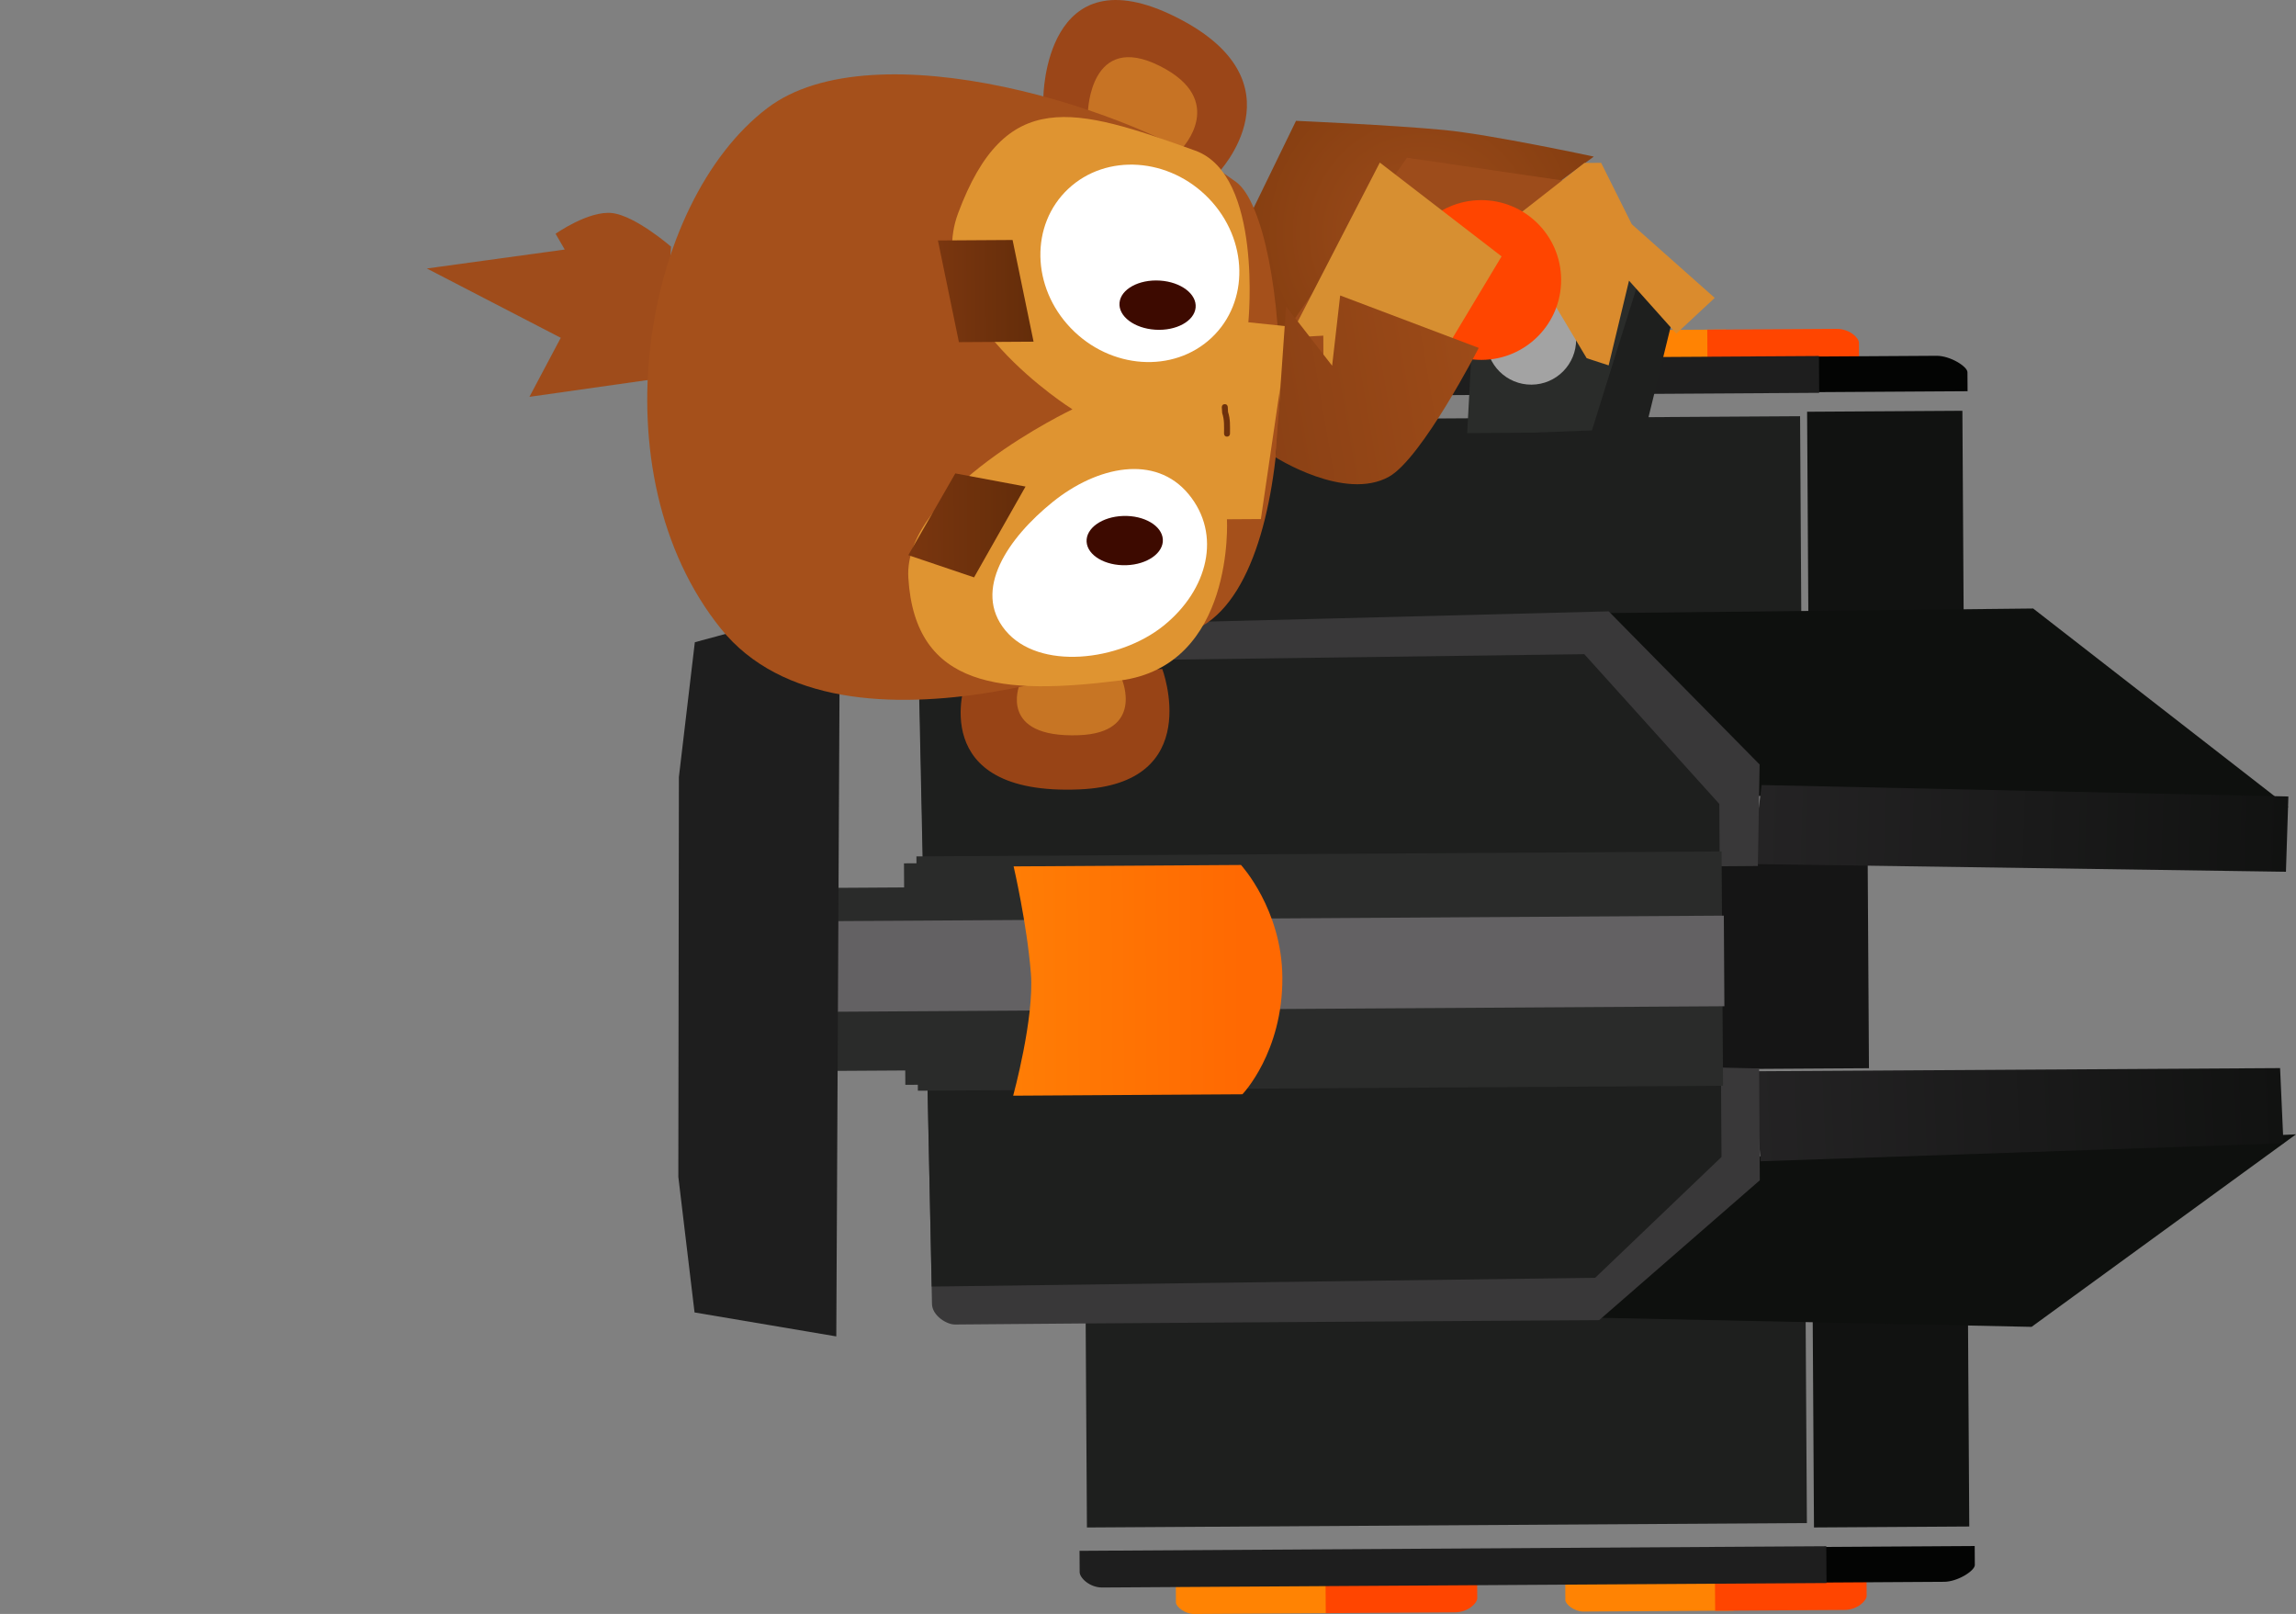
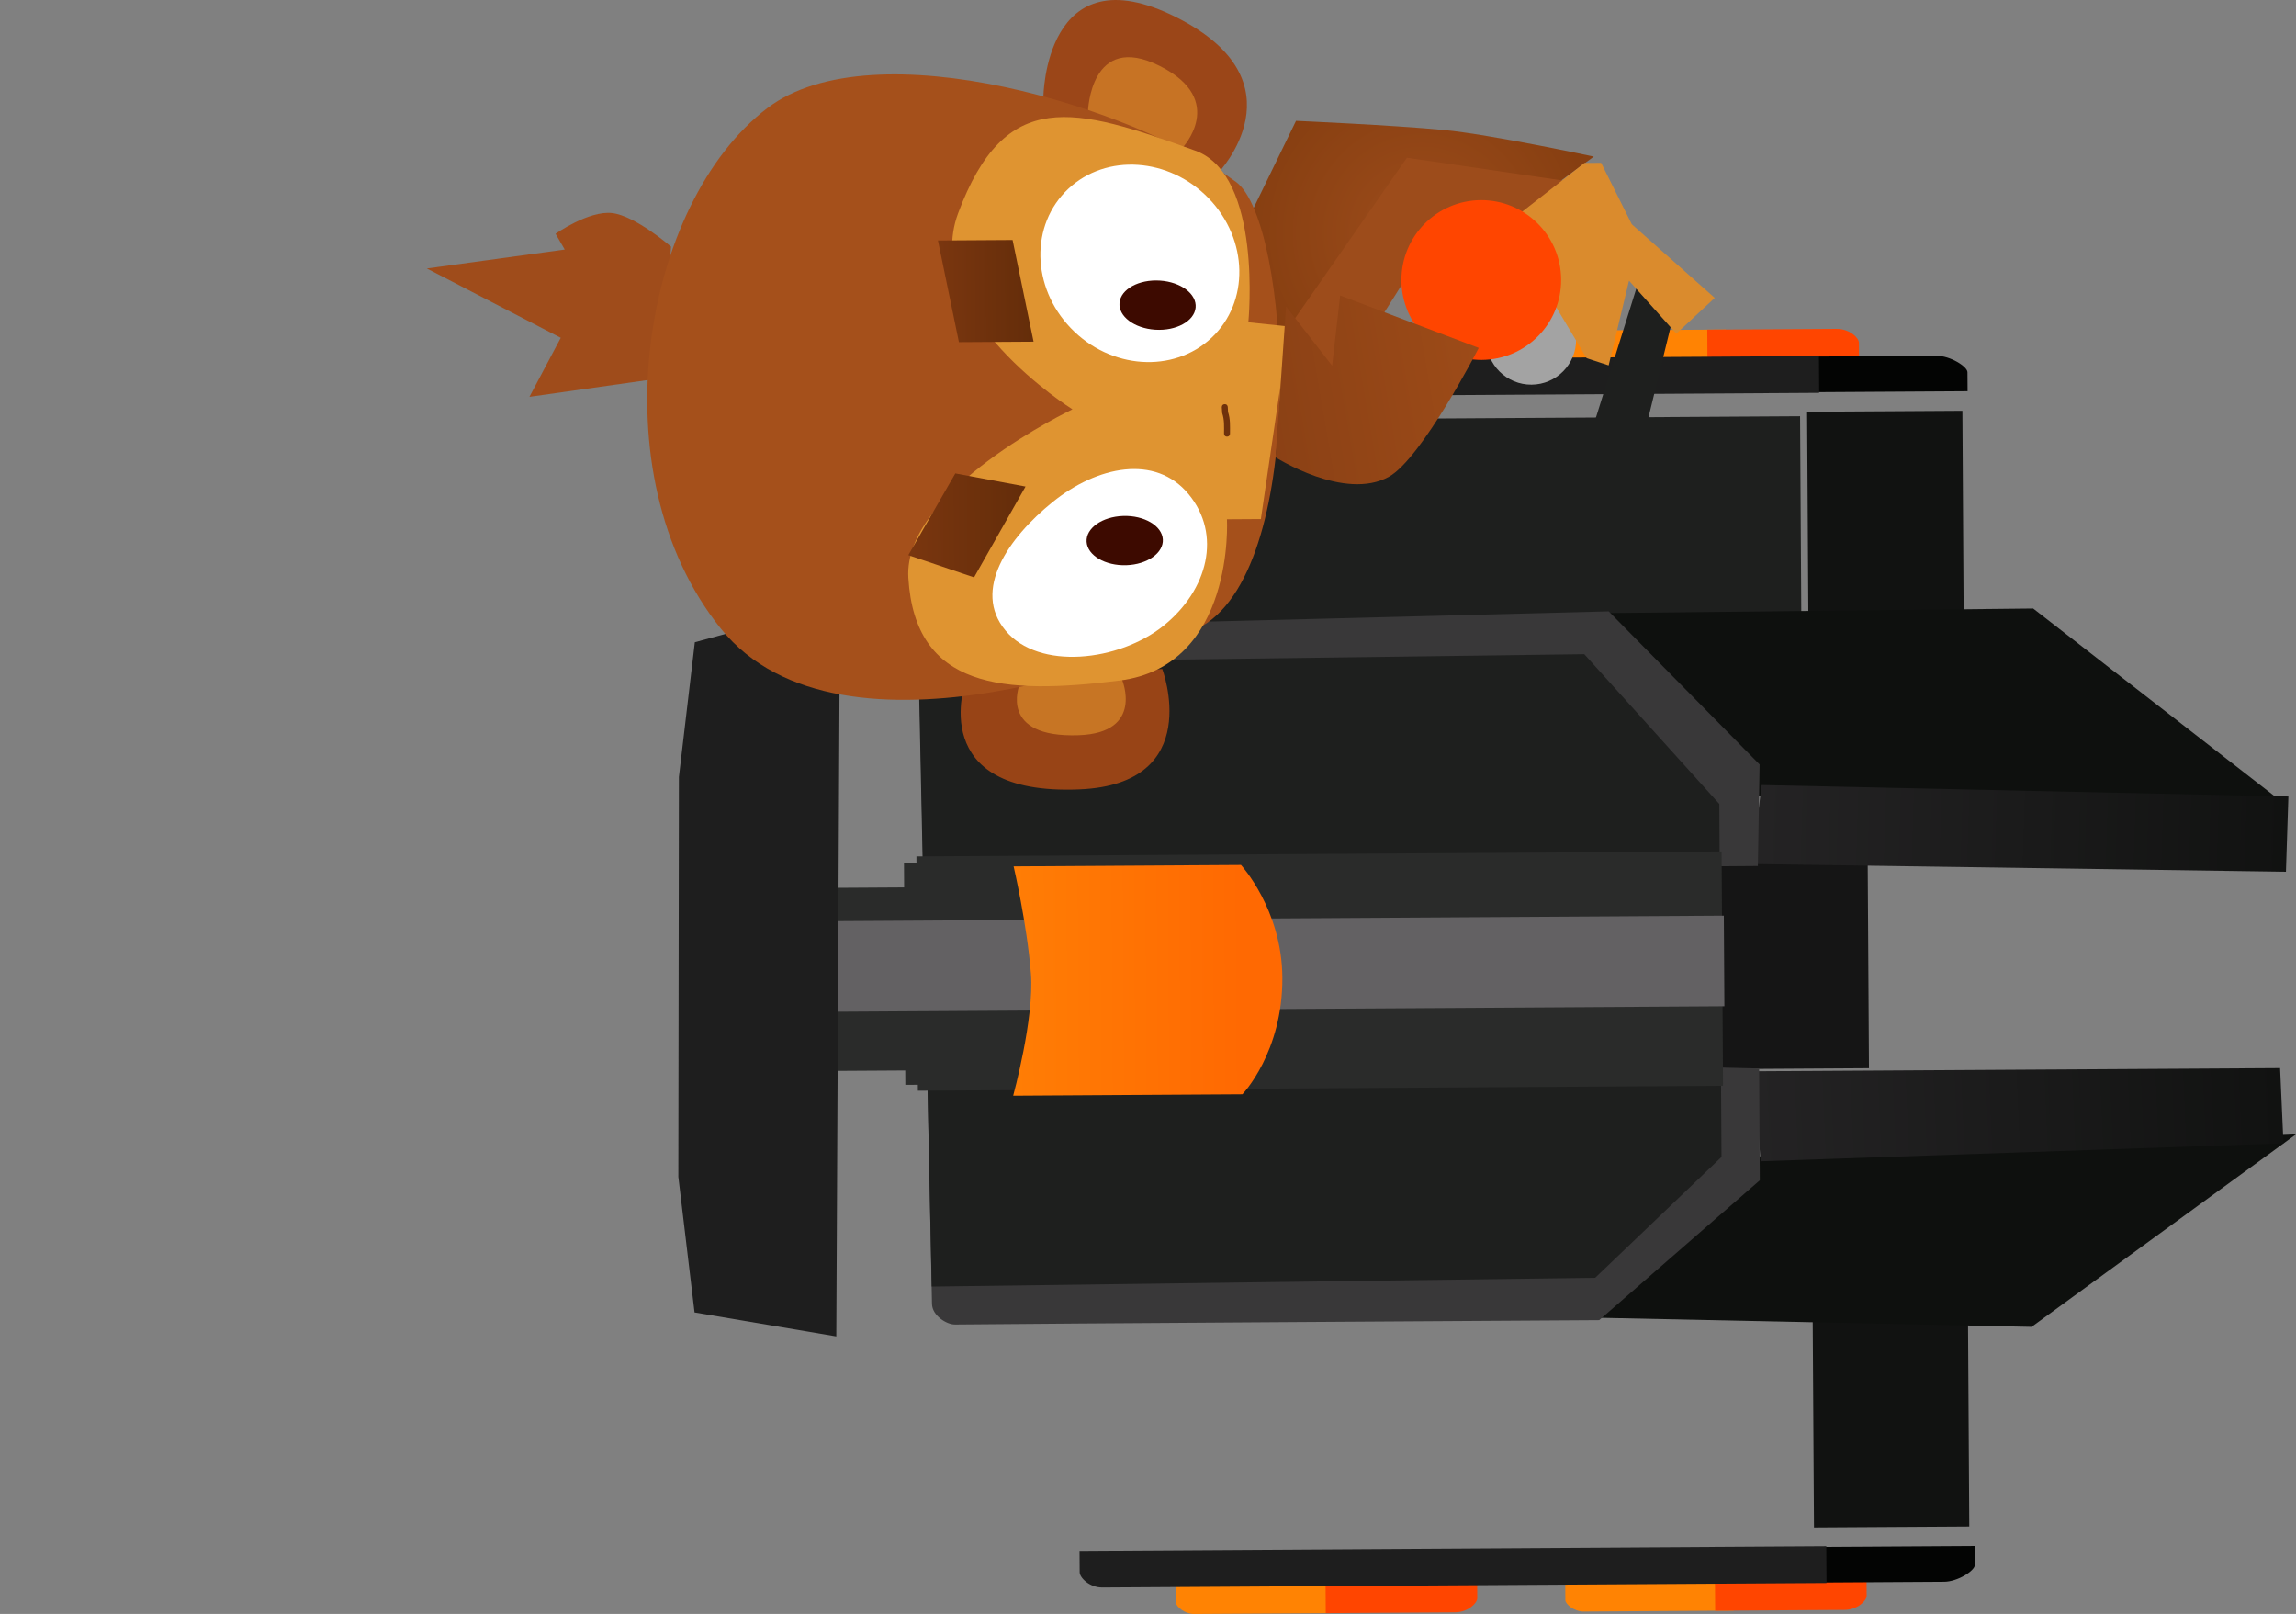
<svg xmlns="http://www.w3.org/2000/svg" version="1.1" width="192.714" height="135.435" viewBox="0,0,192.714,135.435">
  <rect x="0" y="0" width="192.714" height="135.435" fill="#808080" stroke="none" />
  <defs>
    <linearGradient x1="319.082" y1="203.022" x2="363.276" y2="201.049" gradientUnits="userSpaceOnUse" id="color-1">
      <stop offset="0" stop-color="#242324" />
      <stop offset="1" stop-color="#111211" />
    </linearGradient>
    <linearGradient x1="319.514" y1="176.83" x2="363.728" y2="178.258" gradientUnits="userSpaceOnUse" id="color-2">
      <stop offset="0" stop-color="#242324" />
      <stop offset="1" stop-color="#111211" />
    </linearGradient>
    <linearGradient x1="257.047" y1="190.584" x2="275.978" y2="190.468" gradientUnits="userSpaceOnUse" id="color-3">
      <stop offset="0" stop-color="#ff7d05" />
      <stop offset="1" stop-color="#ff6902" />
    </linearGradient>
    <radialGradient cx="291.111" cy="127.802" r="14.459" gradientUnits="userSpaceOnUse" id="color-4">
      <stop offset="0" stop-color="#9d4c1b" />
      <stop offset="1" stop-color="#873f11" />
    </radialGradient>
    <linearGradient x1="247.98" y1="152.38" x2="257.853" y2="152.319" gradientUnits="userSpaceOnUse" id="color-5">
      <stop offset="0" stop-color="#7a360f" />
      <stop offset="1" stop-color="#642d0a" />
    </linearGradient>
    <linearGradient x1="250.507" y1="132.712" x2="258.481" y2="132.663" gradientUnits="userSpaceOnUse" id="color-6">
      <stop offset="0" stop-color="#7a360f" />
      <stop offset="1" stop-color="#642d0a" />
    </linearGradient>
    <linearGradient x1="278.059" y1="142.208" x2="296.157" y2="139.109" gradientUnits="userSpaceOnUse" id="color-7">
      <stop offset="0" stop-color="#8b4115" />
      <stop offset="1" stop-color="#9d4b18" />
    </linearGradient>
  </defs>
  <g transform="translate(-171.756,-108.262)">
    <g data-paper-data="{&quot;isPaintingLayer&quot;:true}" fill-rule="nonzero" stroke-linejoin="miter" stroke-miterlimit="10" stroke-dasharray="" stroke-dashoffset="0" style="mix-blend-mode: normal">
      <path d="M302.39,123.702l-12.192,-1.853l-11.034,15.491l-2.521,-10.939l3.894,-7.999c0,0 8.131,0.356 12.416,0.768c3.961,0.381 12.578,2.233 12.578,2.233z" fill="none" stroke="#793813" stroke-width="0" stroke-linecap="round" />
      <path d="M227.387,139.974l-11.193,1.588l2.628,-4.953l-11.238,-5.817l11.572,-1.59l-0.768,-1.324c0,0 2.779,-1.956 4.736,-1.738c1.957,0.218 4.954,2.818 4.954,2.818z" fill="none" stroke="#793813" stroke-width="0" stroke-linecap="round" />
      <path d="M259.331,116.423c0,0 0.095,-12.278 11.161,-6.714c10.834,5.447 3.498,13.08 3.498,13.08z" fill="none" stroke="#793813" stroke-width="0" stroke-linecap="round" />
      <path d="M232.264,161.02c-10.498,-13.049 -6.576,-35.745 3.908,-43.695c8.939,-6.778 30.938,-0.008 39.342,6.213c4.526,3.351 6.136,31.911 -2.809,37.232c-3.199,1.903 -30.312,12.84 -40.441,0.249z" fill="none" stroke="#793813" stroke-width="0" stroke-linecap="round" />
      <path d="M312.458,136.259l-3.971,-4.445l-1.709,7.109l-1.844,-0.602l-6.73,-11.263l6.541,-5.123l1.402,-0.009l2.573,5.155l6.961,6.179z" fill="none" stroke="#793813" stroke-width="0" stroke-linecap="round" />
      <path d="M207.463,204.149c3.478,1.77 0.211,7 -2.383,12.098c-2.594,5.099 -10.247,6.478 -10.247,6.478c0,0 -0.29,-7.435 0.928,-9.829c2.594,-5.099 8.223,-10.517 11.702,-8.748z" fill="none" stroke="#292929" stroke-width="0" stroke-linecap="butt" />
      <path d="M183.955,147.6l19.139,-8.265l-1.311,22.275c0,0 -3.684,-7.245 -6.705,-9.619c-2.918,-2.293 -11.122,-4.392 -11.122,-4.392z" fill="none" stroke="#292929" stroke-width="0" stroke-linecap="round" />
      <path d="M196.386,225.911c0,0 0.706,-7.087 4.529,-12.054c3.116,-4.05 9.295,-6.678 9.295,-6.678l8.272,20.406z" fill="none" stroke="#292929" stroke-width="0" stroke-linecap="round" />
      <path d="M195.864,175.646c-3.748,-7.288 0.134,-12.552 0.134,-12.552l20.106,1.868l-9.303,17.98c0,0 -7.263,1.001 -10.938,-7.296z" fill="none" stroke="#292929" stroke-width="0" stroke-linecap="round" />
      <path d="M283.937,138.534l-14.12,0.087c0,0 -0.006,-1.01 -0.009,-1.444c-0.002,-0.356 0.751,-0.977 1.494,-0.981c2.157,-0.013 12.62,-0.078 12.62,-0.078z" data-paper-data="{&quot;index&quot;:null}" fill="none" stroke="#292929" stroke-width="0" stroke-linecap="butt" />
      <path d="M293.225,136.061c1.103,-0.007 1.874,0.764 1.876,1.16c0.003,0.408 0.008,1.244 0.008,1.244l-12.724,0.078l-0.015,-2.416c0,0 8.605,-0.053 10.855,-0.067z" data-paper-data="{&quot;index&quot;:null}" fill="none" stroke="#292929" stroke-width="0" stroke-linecap="butt" />
      <path d="M316.622,138.333l-14.12,0.087c0,0 -0.006,-1.01 -0.009,-1.444c-0.002,-0.356 0.751,-0.977 1.494,-0.981c2.157,-0.013 12.62,-0.078 12.62,-0.078z" data-paper-data="{&quot;index&quot;:null}" fill="none" stroke="#292929" stroke-width="0" stroke-linecap="butt" />
      <path d="M327.786,137.02c0.003,0.409 0.008,1.244 0.008,1.244l-12.724,0.078l-0.015,-2.416c0,0 8.605,-0.053 10.855,-0.067c1.103,-0.007 1.874,0.764 1.876,1.16z" data-paper-data="{&quot;index&quot;:null}" fill="none" stroke="#292929" stroke-width="0" stroke-linecap="butt" />
      <path d="M334.295,138.118c1.146,-0.007 2.596,0.899 2.599,1.379c0.003,0.514 0.01,1.594 0.01,1.594l-12.655,0.078l-0.018,-2.989c0,0 7.806,-0.048 10.064,-0.062z" data-paper-data="{&quot;index&quot;:null}" fill="none" stroke="#292929" stroke-width="0" stroke-linecap="butt" />
      <path d="M262.344,142.772l0.116,18.761" data-paper-data="{&quot;index&quot;:null}" fill="none" stroke="#292929" stroke-width="0" stroke-linecap="round" />
      <path d="M261.355,142.568l75.9,-0.468z" data-paper-data="{&quot;index&quot;:null}" fill="none" stroke="#292929" stroke-width="0" stroke-linecap="round" />
      <path d="M337.019,160.284l-0.111,-17.971" data-paper-data="{&quot;index&quot;:null}" fill="none" stroke="#292929" stroke-width="0" stroke-linecap="round" />
      <path d="M324.448,141.226l-62.558,19.937c0,0 -0.128,-20.795 -0.132,-21.345c-0.003,-0.467 0.812,-1.301 1.885,-1.307c6.079,-0.037 60.786,-0.375 60.786,-0.375z" data-paper-data="{&quot;index&quot;:null}" fill="none" stroke="#292929" stroke-width="0" stroke-linecap="butt" />
      <path d="M284.585,243.62c0,0 -10.463,0.064 -12.62,0.078c-0.744,0.005 -1.504,-0.607 -1.506,-0.963c-0.003,-0.434 -0.009,-1.444 -0.009,-1.444l14.12,-0.087z" fill="none" stroke="#292929" stroke-width="0" stroke-linecap="butt" />
      <path d="M293.888,243.562c-2.25,0.014 -10.855,0.067 -10.855,0.067l-0.015,-2.416l12.724,-0.078c0,0 0.005,0.836 0.008,1.244c0.002,0.396 -0.758,1.176 -1.862,1.183z" fill="none" stroke="#292929" stroke-width="0" stroke-linecap="butt" />
      <path d="M317.27,243.418c0,0 -10.463,0.064 -12.62,0.078c-0.744,0.005 -1.504,-0.607 -1.506,-0.963c-0.003,-0.434 -0.009,-1.444 -0.009,-1.444l14.12,-0.087z" fill="none" stroke="#292929" stroke-width="0" stroke-linecap="butt" />
      <path d="M326.572,243.361c-2.25,0.014 -10.855,0.067 -10.855,0.067l-0.015,-2.416l12.724,-0.078c0,0 0.005,0.836 0.008,1.244c0.002,0.396 -0.758,1.176 -1.862,1.183z" fill="none" stroke="#292929" stroke-width="0" stroke-linecap="butt" />
      <path d="M328.627,197.902l-13.189,0.081l-0.113,-18.31l13.189,-0.081z" fill="none" stroke="#292929" stroke-width="0" stroke-linecap="butt" />
      <path d="M334.929,241c-2.258,0.014 -10.064,0.062 -10.064,0.062l-0.018,-2.989l12.655,-0.078c0,0 0.007,1.081 0.01,1.594c0.003,0.481 -1.436,1.404 -2.582,1.411z" fill="none" stroke="#292929" stroke-width="0" stroke-linecap="butt" />
      <path d="M262.81,218.471l0.116,18.761" fill="none" stroke="#292929" stroke-width="0" stroke-linecap="round" />
      <path d="M337.84,236.981l-75.9,0.468z" fill="none" stroke="#292929" stroke-width="0" stroke-linecap="round" />
      <path d="M337.069,218.804l0.111,17.971" fill="none" stroke="#292929" stroke-width="0" stroke-linecap="round" />
      <path d="M358.296,208.764l-16.021,10.842l-36.343,-0.764l13.214,-13.533z" fill="none" stroke="#292929" stroke-width="0" stroke-linecap="round" />
      <path d="M319.223,175.05l-14.414,-15.323l37.599,-0.402l16.434,11.411z" data-paper-data="{&quot;index&quot;:null}" fill="none" stroke="#292929" stroke-width="0" stroke-linecap="round" />
      <path d="M363.417,204.206l-43.886,1.505l-0.6,-7.553l44.204,-0.266z" fill="none" stroke="#292929" stroke-width="0" stroke-linecap="butt" />
      <path d="M363.626,181.416l-44.83,-0.648l0.823,-6.63l44.212,0.962z" data-paper-data="{&quot;index&quot;:null}" fill="none" stroke="#292929" stroke-width="0" stroke-linecap="butt" />
      <path d="M251.906,219.408c-0.678,0.009 -1.904,-0.735 -1.924,-1.725c-0.101,-4.98 -0.921,-45.346 -1.113,-54.764c-0.025,-1.254 1.194,-1.976 2.678,-1.996c6.728,-0.092 55.235,-1.359 55.235,-1.359l12.666,12.85l-0.146,8.519l-5.469,0.041l0.341,16.828l5.232,0.124l0.058,9.38l-13.479,11.735c0,0 -49.323,0.302 -54.08,0.368z" fill="none" stroke="#292929" stroke-width="0" stroke-linecap="round" />
      <path d="M250.111,198.076l-20.482,0.126l-0.095,-15.362l20.482,-0.126z" fill="none" stroke="#292929" stroke-width="0" stroke-linecap="butt" />
      <path d="M325.064,241.103c0,0 -54.707,0.337 -60.786,0.375c-1.073,0.007 -1.898,-0.817 -1.901,-1.284c-0.003,-0.549 -0.132,-21.345 -0.132,-21.345l62.799,19.165z" fill="none" stroke="#292929" stroke-width="0" stroke-linecap="butt" />
      <path d="M171.756,157.863l53.365,3.292l5.863,11.309l0.207,33.55l-5.964,11.382l-52.126,2.011z" fill="none" stroke="#292929" stroke-width="0" stroke-linecap="round" />
      <path d="M283.937,138.534l-14.12,0.087c0,0 -0.006,-1.01 -0.009,-1.444c-0.002,-0.356 0.751,-0.977 1.494,-0.981c2.157,-0.013 12.62,-0.078 12.62,-0.078z" data-paper-data="{&quot;index&quot;:null}" fill="#ff8303" stroke="none" stroke-width="0" stroke-linecap="butt" />
      <path d="M293.225,136.061c1.103,-0.007 1.874,0.764 1.876,1.16c0.003,0.408 0.008,1.244 0.008,1.244l-12.724,0.078l-0.015,-2.416c0,0 8.605,-0.053 10.855,-0.067z" data-paper-data="{&quot;index&quot;:null}" fill="#ff4500" stroke="none" stroke-width="0" stroke-linecap="butt" />
      <path d="M316.622,138.333l-14.12,0.087c0,0 -0.006,-1.01 -0.009,-1.444c-0.002,-0.356 0.751,-0.977 1.494,-0.981c2.157,-0.013 12.62,-0.078 12.62,-0.078z" data-paper-data="{&quot;index&quot;:null}" fill="#ff8303" stroke="none" stroke-width="0" stroke-linecap="butt" />
      <path d="M327.786,137.02c0.003,0.409 0.008,1.244 0.008,1.244l-12.724,0.078l-0.015,-2.416c0,0 8.605,-0.053 10.855,-0.067c1.103,-0.007 1.874,0.764 1.876,1.16z" data-paper-data="{&quot;index&quot;:null}" fill="#ff4500" stroke="none" stroke-width="0" stroke-linecap="butt" />
      <path d="M322.952,160.568l-60.43,0.372l-0.107,-17.379l60.43,-0.372z" data-paper-data="{&quot;index&quot;:null}" fill="#1e1f1e" stroke="none" stroke-width="0" stroke-linecap="butt" />
      <path d="M336.584,161.472l-13.034,0.08l-0.115,-18.739l13.034,-0.08z" data-paper-data="{&quot;index&quot;:null}" fill="#111211" stroke="none" stroke-width="0" stroke-linecap="butt" />
      <path d="M277.861,161.044l-0.111,-17.971" data-paper-data="{&quot;index&quot;:null}" fill="none" stroke="#515151" stroke-width="0" stroke-linecap="round" />
      <path d="M289.709,160.773l-0.111,-17.971" data-paper-data="{&quot;index&quot;:null}" fill="none" stroke="#515151" stroke-width="0" stroke-linecap="round" />
      <path d="M302.151,160.894l-0.11,-17.774" data-paper-data="{&quot;index&quot;:null}" fill="none" stroke="#515151" stroke-width="0" stroke-linecap="round" />
      <path d="M323.765,142.986l0.114,18.564" data-paper-data="{&quot;index&quot;:null}" fill="none" stroke="#515151" stroke-width="0" stroke-linecap="round" />
      <path d="M265.818,161.71l-0.11,-17.774" data-paper-data="{&quot;index&quot;:null}" fill="none" stroke="#515151" stroke-width="0" stroke-linecap="round" />
      <path d="M288.921,161.173l-0.116,-18.761" data-paper-data="{&quot;index&quot;:null}" fill="none" stroke="#070707" stroke-width="0" stroke-linecap="round" />
      <path d="M300.773,161.495l-0.116,-18.761" data-paper-data="{&quot;index&quot;:null}" fill="none" stroke="#070707" stroke-width="0" stroke-linecap="round" />
      <path d="M276.759,142.486l0.116,18.761" data-paper-data="{&quot;index&quot;:null}" fill="none" stroke="#070707" stroke-width="0" stroke-linecap="round" />
      <path d="M264.829,161.519l-0.116,-18.761" data-paper-data="{&quot;index&quot;:null}" fill="none" stroke="#070707" stroke-width="0" stroke-linecap="round" />
      <path d="M334.295,138.118c1.146,-0.007 2.596,0.899 2.599,1.379c0.003,0.514 0.01,1.594 0.01,1.594l-12.655,0.078l-0.018,-2.989c0,0 7.806,-0.048 10.064,-0.062z" data-paper-data="{&quot;index&quot;:null}" fill="#030403" stroke="none" stroke-width="0" stroke-linecap="butt" />
      <path d="M327.441,141.748l-2.112,-3.076" data-paper-data="{&quot;index&quot;:null}" fill="none" stroke="#444a44" stroke-width="0" stroke-linecap="round" />
      <path d="M331.628,141.921l-1.416,-3.379" data-paper-data="{&quot;index&quot;:null}" fill="none" stroke="#444a44" stroke-width="0" stroke-linecap="round" />
      <path d="M333.698,138.221l1.517,3.678" data-paper-data="{&quot;index&quot;:null}" fill="none" stroke="#222022" stroke-width="0" stroke-linecap="round" />
      <path d="M262.344,142.772l0.116,18.761" data-paper-data="{&quot;index&quot;:null}" fill="none" stroke="#070707" stroke-width="0" stroke-linecap="round" />
      <path d="M321.789,142.801l0.116,18.761" data-paper-data="{&quot;index&quot;:null}" fill="none" stroke="#070707" stroke-width="0" stroke-linecap="round" />
      <path d="M337.255,142.101l-75.9,0.468z" data-paper-data="{&quot;index&quot;:null}" fill="none" stroke="#515151" stroke-width="0" stroke-linecap="round" />
      <path d="M336.709,160.286l-0.111,-17.971" data-paper-data="{&quot;index&quot;:null}" fill="none" stroke="#515151" stroke-width="0" stroke-linecap="round" />
      <path d="M324.448,141.226l-62.679,0.386c0,0 -0.008,-1.244 -0.011,-1.794c-0.003,-0.467 0.812,-1.301 1.885,-1.307c6.079,-0.037 60.786,-0.375 60.786,-0.375z" data-paper-data="{&quot;index&quot;:null}" fill="#1e1e1e" stroke="none" stroke-width="0" stroke-linecap="butt" />
      <path d="M284.585,243.62c0,0 -10.463,0.064 -12.62,0.078c-0.744,0.005 -1.504,-0.607 -1.506,-0.963c-0.003,-0.434 -0.009,-1.444 -0.009,-1.444l14.12,-0.087z" fill="#ff8303" stroke="none" stroke-width="0" stroke-linecap="butt" />
      <path d="M293.888,243.562c-2.25,0.014 -10.855,0.067 -10.855,0.067l-0.015,-2.416l12.724,-0.078c0,0 0.005,0.836 0.008,1.244c0.002,0.396 -0.758,1.176 -1.862,1.183z" fill="#ff4500" stroke="none" stroke-width="0" stroke-linecap="butt" />
      <path d="M317.27,243.418c0,0 -10.463,0.064 -12.62,0.078c-0.744,0.005 -1.504,-0.607 -1.506,-0.963c-0.003,-0.434 -0.009,-1.444 -0.009,-1.444l14.12,-0.087z" fill="#ff8303" stroke="none" stroke-width="0" stroke-linecap="butt" />
      <path d="M326.572,243.361c-2.25,0.014 -10.855,0.067 -10.855,0.067l-0.015,-2.416l12.724,-0.078c0,0 0.005,0.836 0.008,1.244c0.002,0.396 -0.758,1.176 -1.862,1.183z" fill="#ff4500" stroke="none" stroke-width="0" stroke-linecap="butt" />
      <path d="M328.627,197.902l-13.189,0.081l-0.113,-18.31l13.189,-0.081z" fill="#151515" stroke="none" stroke-width="0" stroke-linecap="butt" />
-       <path d="M323.417,236.07l-60.43,0.372l-0.107,-17.379l60.43,-0.372z" fill="#1e1f1e" stroke="none" stroke-width="0" stroke-linecap="butt" />
      <path d="M337.046,236.359l-13.034,0.08l-0.115,-18.739l13.034,-0.08z" fill="#111211" stroke="none" stroke-width="0" stroke-linecap="butt" />
      <path d="M278.216,218.772l0.111,17.971" fill="none" stroke="#515151" stroke-width="0" stroke-linecap="round" />
      <path d="M290.177,236.867l-0.111,-17.971" fill="none" stroke="#515151" stroke-width="0" stroke-linecap="round" />
      <path d="M302.617,236.396l-0.11,-17.774" fill="none" stroke="#515151" stroke-width="0" stroke-linecap="round" />
      <path d="M324.34,236.262l-0.114,-18.564" fill="none" stroke="#515151" stroke-width="0" stroke-linecap="round" />
      <path d="M266.166,218.253l0.109,17.774" fill="none" stroke="#515151" stroke-width="0" stroke-linecap="round" />
      <path d="M289.39,237.267l-0.116,-18.761" fill="none" stroke="#070707" stroke-width="0" stroke-linecap="round" />
      <path d="M301.237,236.799l-0.116,-18.761" fill="none" stroke="#070707" stroke-width="0" stroke-linecap="round" />
      <path d="M277.228,218.58l0.116,18.761" fill="none" stroke="#070707" stroke-width="0" stroke-linecap="round" />
      <path d="M265.296,237.218l-0.116,-18.761" fill="none" stroke="#070707" stroke-width="0" stroke-linecap="round" />
      <path d="M334.929,241c-2.258,0.014 -10.064,0.062 -10.064,0.062l-0.018,-2.989l12.655,-0.078c0,0 0.007,1.081 0.01,1.594c0.003,0.481 -1.436,1.404 -2.582,1.411z" fill="#030403" stroke="none" stroke-width="0" stroke-linecap="butt" />
      <path d="M328.031,237.455l-2.074,3.102" fill="none" stroke="#444a44" stroke-width="0" stroke-linecap="round" />
      <path d="M330.841,240.626l1.374,-3.397" fill="none" stroke="#444a44" stroke-width="0" stroke-linecap="round" />
      <path d="M335.802,237.208l-1.472,3.696" fill="none" stroke="#222022" stroke-width="0" stroke-linecap="round" />
      <path d="M262.81,218.471l0.116,18.761" fill="none" stroke="#070707" stroke-width="0" stroke-linecap="round" />
      <path d="M322.251,217.71l0.116,18.761" fill="none" stroke="#070707" stroke-width="0" stroke-linecap="round" />
      <path d="M337.84,236.981l-75.9,0.468z" fill="none" stroke="#515151" stroke-width="0" stroke-linecap="round" />
      <path d="M337.69,218.8l0.111,17.971" fill="none" stroke="#515151" stroke-width="0" stroke-linecap="round" />
      <path d="M364.47,203.45l-22.195,16.156l-36.343,-0.764l13.214,-13.533z" fill="#0e100e" stroke="#000000" stroke-width="0" stroke-linecap="round" />
      <path d="M319.223,175.05l-14.414,-15.323l37.599,-0.402l21.432,16.656z" data-paper-data="{&quot;index&quot;:null}" fill="#0e100e" stroke="#000000" stroke-width="0" stroke-linecap="round" />
      <path d="M319.601,173.137l4.854,0.239l2.488,0.955" fill="none" stroke="#7a7a7a" stroke-width="0" stroke-linecap="round" />
      <path d="M326.799,205.427l-2.362,1.069l-5.008,0.256" data-paper-data="{&quot;index&quot;:null}" fill="none" stroke="#7a7a7a" stroke-width="0" stroke-linecap="round" />
      <path d="M363.417,204.206l-43.886,1.505l-0.6,-7.553l44.204,-0.266z" fill="url(#color-1)" stroke="#403f40" stroke-width="0" stroke-linecap="butt" />
      <path d="M363.626,181.416l-44.83,-0.648l0.823,-6.63l44.212,0.962z" data-paper-data="{&quot;index&quot;:null}" fill="url(#color-2)" stroke="#403f40" stroke-width="0" stroke-linecap="butt" />
      <path d="M251.906,219.408c-0.678,0.009 -1.904,-0.735 -1.924,-1.725c-0.101,-4.98 -0.921,-45.346 -1.113,-54.764c-0.025,-1.254 1.194,-1.976 2.678,-1.996c6.728,-0.092 55.235,-1.359 55.235,-1.359l12.666,12.85l-0.146,8.519l-5.469,0.041l0.341,16.828l5.232,0.124l0.058,9.38l-13.479,11.735c0,0 -49.323,0.302 -54.08,0.368z" fill="#393839" stroke="#000000" stroke-width="0" stroke-linecap="round" />
      <path d="M248.847,163.896l55.886,-0.739l11.335,12.57l0.182,29.623l-10.602,10.137l-55.688,0.738z" fill="#1e1f1e" stroke="#000000" stroke-width="0" stroke-linecap="round" />
      <path d="M316.378,199.374l-67.581,0.416l-0.121,-19.662l67.581,-0.416z" fill="#2a2b2a" stroke="#393839" stroke-width="0" stroke-linecap="butt" />
      <path d="M250.111,198.076l-20.482,0.126l-0.095,-15.362l20.482,-0.126z" fill="#2a2b2a" stroke="none" stroke-width="0" stroke-linecap="butt" />
      <path d="M316.492,192.701l-87.204,0.537l-0.047,-7.603l87.204,-0.537z" fill="#636163" stroke="none" stroke-width="0" stroke-linecap="butt" />
      <path d="M276.037,200.088l-19.241,0.119c0,0 1.787,-6.516 1.489,-10.251c-0.336,-4.21 -1.452,-8.991 -1.452,-8.991l19.086,-0.118c0,0 3.437,3.729 3.472,9.444c0.039,6.284 -3.353,9.797 -3.353,9.797z" fill="url(#color-3)" stroke="none" stroke-width="0" stroke-linecap="butt" />
      <path d="M250.262,199.281l-2.517,0.016l-0.01,-1.59l2.517,-0.016z" fill="#2a2b2a" stroke="none" stroke-width="0" stroke-linecap="butt" />
      <path d="M250.161,182.888l-2.517,0.016l-0.013,-2.193l2.517,-0.016z" fill="#2a2b2a" stroke="none" stroke-width="0" stroke-linecap="butt" />
      <path d="M325.064,241.103c0,0 -54.707,0.337 -60.786,0.375c-1.073,0.007 -1.898,-0.817 -1.901,-1.284c-0.003,-0.549 -0.011,-1.794 -0.011,-1.794l62.679,-0.386z" fill="#1e1e1e" stroke="none" stroke-width="0" stroke-linecap="butt" />
      <path d="M241.95,220.407l-11.897,-2.011l-1.361,-11.382l0.047,-33.55l1.338,-11.309l12.18,-3.292z" fill="#1e1e1e" stroke="#000000" stroke-width="0" stroke-linecap="round" />
      <path d="M282.29,146.961l-4.586,-4.792l1.458,-5.179l5.71,2.243z" fill="#cf8129" stroke="#000000" stroke-width="0" stroke-linecap="round" />
      <path d="M302.39,123.702l-12.192,-1.853l-11.034,15.491l-2.521,-10.939l3.894,-7.999c0,0 8.131,0.356 12.416,0.768c3.961,0.381 12.578,2.233 12.578,2.233z" fill="url(#color-4)" stroke="#000000" stroke-width="0" stroke-linecap="round" />
      <path d="M278.987,137.078l10.858,-15.578l13.244,1.934l-6.019,4.419l-5.342,0.646l-7.117,11.261z" fill="#9d4c1b" stroke="#000000" stroke-width="0" stroke-linecap="round" />
      <path d="M227.387,139.974l-11.193,1.588l2.628,-4.953l-11.238,-5.817l11.572,-1.59l-0.768,-1.324c0,0 2.779,-1.956 4.736,-1.738c1.957,0.218 4.954,2.818 4.954,2.818z" fill="#9f4c1b" stroke="#000000" stroke-width="0" stroke-linecap="round" />
      <path d="M269.31,164.399c0,0 3.645,9.664 -6.963,10.106c-12.98,0.541 -9.549,-9.055 -9.549,-9.055z" fill="#984416" stroke="#000000" stroke-width="0" stroke-linecap="round" />
      <path d="M259.331,116.423c0,0 0.095,-12.278 11.161,-6.714c10.834,5.447 3.498,13.08 3.498,13.08z" fill="#9b4618" stroke="#000000" stroke-width="0" stroke-linecap="round" />
      <path d="M265.931,165.291c0,0 1.897,4.469 -3.635,4.667c-6.77,0.242 -4.977,-4.201 -4.977,-4.201z" fill="#c77524" stroke="#000000" stroke-width="0" stroke-linecap="round" />
-       <path d="M295.603,131.543l14.017,-0.7l-3.773,13.519l-10.952,0.418z" fill="#2a2c2a" stroke="#000000" stroke-width="0" stroke-linecap="round" />
      <path d="M305.323,144.54l4.039,-12.907l3.081,2.172l-3.334,13.604l-12.616,0.516l-2.124,-3.317z" fill="#1e1f1e" stroke="#000000" stroke-width="0" stroke-linecap="round" />
      <path d="M300.303,140.54c-2.081,0.013 -3.779,-1.664 -3.791,-3.745c-0.013,-2.081 1.664,-3.779 3.745,-3.791c2.081,-0.013 3.779,1.664 3.791,3.745c0.013,2.081 -1.664,3.779 -3.745,3.791z" fill="#a3a3a3" stroke="none" stroke-width="0" stroke-linecap="butt" />
      <path d="M263.074,117.621c0,0 0.183,-6.763 6.035,-3.82c5.73,2.881 1.85,6.918 1.85,6.918z" fill="#c77324" stroke="#000000" stroke-width="0" stroke-linecap="round" />
      <path d="M232.264,161.02c-10.498,-13.049 -6.576,-35.745 3.908,-43.695c8.939,-6.778 30.938,-0.008 39.342,6.213c4.526,3.351 6.136,31.911 -2.809,37.232c-3.199,1.903 -30.312,12.84 -40.441,0.249z" fill="#a5501b" stroke="#000000" stroke-width="0" stroke-linecap="round" />
      <path d="M312.458,136.259l-3.971,-4.445l-1.709,7.109l-1.844,-0.602l-6.73,-11.263l6.541,-5.123l1.402,-0.009l2.573,5.155l6.961,6.179z" fill="#da8b2d" stroke="#000000" stroke-width="0" stroke-linecap="round" />
      <path d="M265.708,165.371c-9.731,1.218 -17.151,0.701 -17.711,-8.625c-0.444,-7.389 13.774,-14.135 13.774,-14.135c0,0 -12.758,-7.98 -9.595,-16.46c3.954,-10.601 9.708,-8.934 19.904,-5.249c5.679,2.052 4.456,14.403 4.456,14.403l3.42,0.359l-2.369,16.154l-2.848,0.018c0,0 0.7,12.319 -9.03,13.537z" fill="#df9431" stroke="#000000" stroke-width="0" stroke-linecap="round" />
      <path d="M247.995,154.848l3.945,-6.86l5.893,1.103l-4.32,7.622z" fill="url(#color-5)" stroke="#000000" stroke-width="0" stroke-linecap="round" />
      <path d="M296.128,138.463c-3.702,0.023 -6.722,-2.96 -6.745,-6.662c-0.023,-3.702 2.96,-6.722 6.662,-6.745c3.702,-0.023 6.722,2.96 6.745,6.662c0.023,3.702 -2.96,6.722 -6.662,6.745z" fill="#ff4500" stroke="none" stroke-width="0" stroke-linecap="butt" />
      <path d="M252.242,136.973l-1.761,-8.533l6.266,-0.039l1.761,8.533z" fill="url(#color-6)" stroke="#000000" stroke-width="0" stroke-linecap="round" />
-       <path d="M285.464,141.766l0.141,-3.216l-2.762,0.839l-0.015,-2.961l-2.839,0.16l7.582,-14.684l10.22,7.872l-7.22,12.025z" fill="#d78f31" stroke="#000000" stroke-width="0" stroke-linecap="round" />
      <path d="M279.704,133.98l3.864,4.971l0.675,-5.894l11.631,4.399c0,0 -4.767,9.264 -7.532,10.808c-3.724,2.079 -9.526,-1.632 -9.526,-1.632z" fill="url(#color-7)" stroke="#000000" stroke-width="0" stroke-linecap="round" />
      <path d="M297.187,135.283l0.664,-0.942" fill="none" stroke="#cf872d" stroke-width="0" stroke-linecap="round" />
      <path d="M294.356,132.754l1.21,0.529l-0.526,1.612" fill="none" stroke="#cf872d" stroke-width="0" stroke-linecap="round" />
      <path d="M292.21,132.365l0.261,-1.074" fill="none" stroke="#cf872d" stroke-width="0" stroke-linecap="round" />
      <path d="M261.416,124.112c3.2,-3.004 8.486,-2.642 11.807,0.809c3.321,3.451 3.42,8.684 0.221,11.688c-3.2,3.004 -8.486,2.642 -11.807,-0.809c-3.321,-3.451 -3.42,-8.684 -0.221,-11.688z" fill="#ffffff" stroke="none" stroke-width="0" stroke-linecap="butt" />
      <path d="M269.113,131.807c1.764,0.113 3.106,1.128 2.997,2.266c-0.108,1.138 -1.626,1.969 -3.39,1.856c-1.764,-0.113 -3.106,-1.128 -2.997,-2.266c0.108,-1.138 1.626,-1.969 3.39,-1.856z" fill="#3d0a00" stroke="none" stroke-width="0" stroke-linecap="butt" />
      <path d="M260.114,150.386c3.729,-3.007 8.608,-4.04 11.405,-0.658c2.797,3.382 1.637,8.028 -2.092,11.035c-3.728,3.007 -10.486,3.784 -13.283,0.401c-2.797,-3.382 0.241,-7.771 3.97,-10.778z" data-paper-data="{&quot;index&quot;:null}" fill="#ffffff" stroke="none" stroke-width="0" stroke-linecap="butt" />
      <path d="M262.96,153.731c-0.073,-1.141 1.299,-2.114 3.066,-2.172c1.767,-0.059 3.258,0.819 3.332,1.96c0.073,1.141 -1.299,2.114 -3.066,2.172c-1.767,0.059 -3.258,-0.818 -3.332,-1.96z" data-paper-data="{&quot;index&quot;:null}" fill="#3d0a00" stroke="none" stroke-width="0" stroke-linecap="butt" />
      <path d="M274.543,142.179c0.25,-0.015 0.265,0.234 0.265,0.234l0.023,0.419c0.203,0.611 0.164,1.178 0.164,1.818c0,0 0,0.25 -0.25,0.25c-0.25,0 -0.25,-0.25 -0.25,-0.25c-0,-0.611 0.041,-1.141 -0.155,-1.723l-0.032,-0.484c0,0 -0.015,-0.25 0.234,-0.265z" fill="#6e310c" stroke="none" stroke-width="0.5" stroke-linecap="butt" />
    </g>
  </g>
</svg>